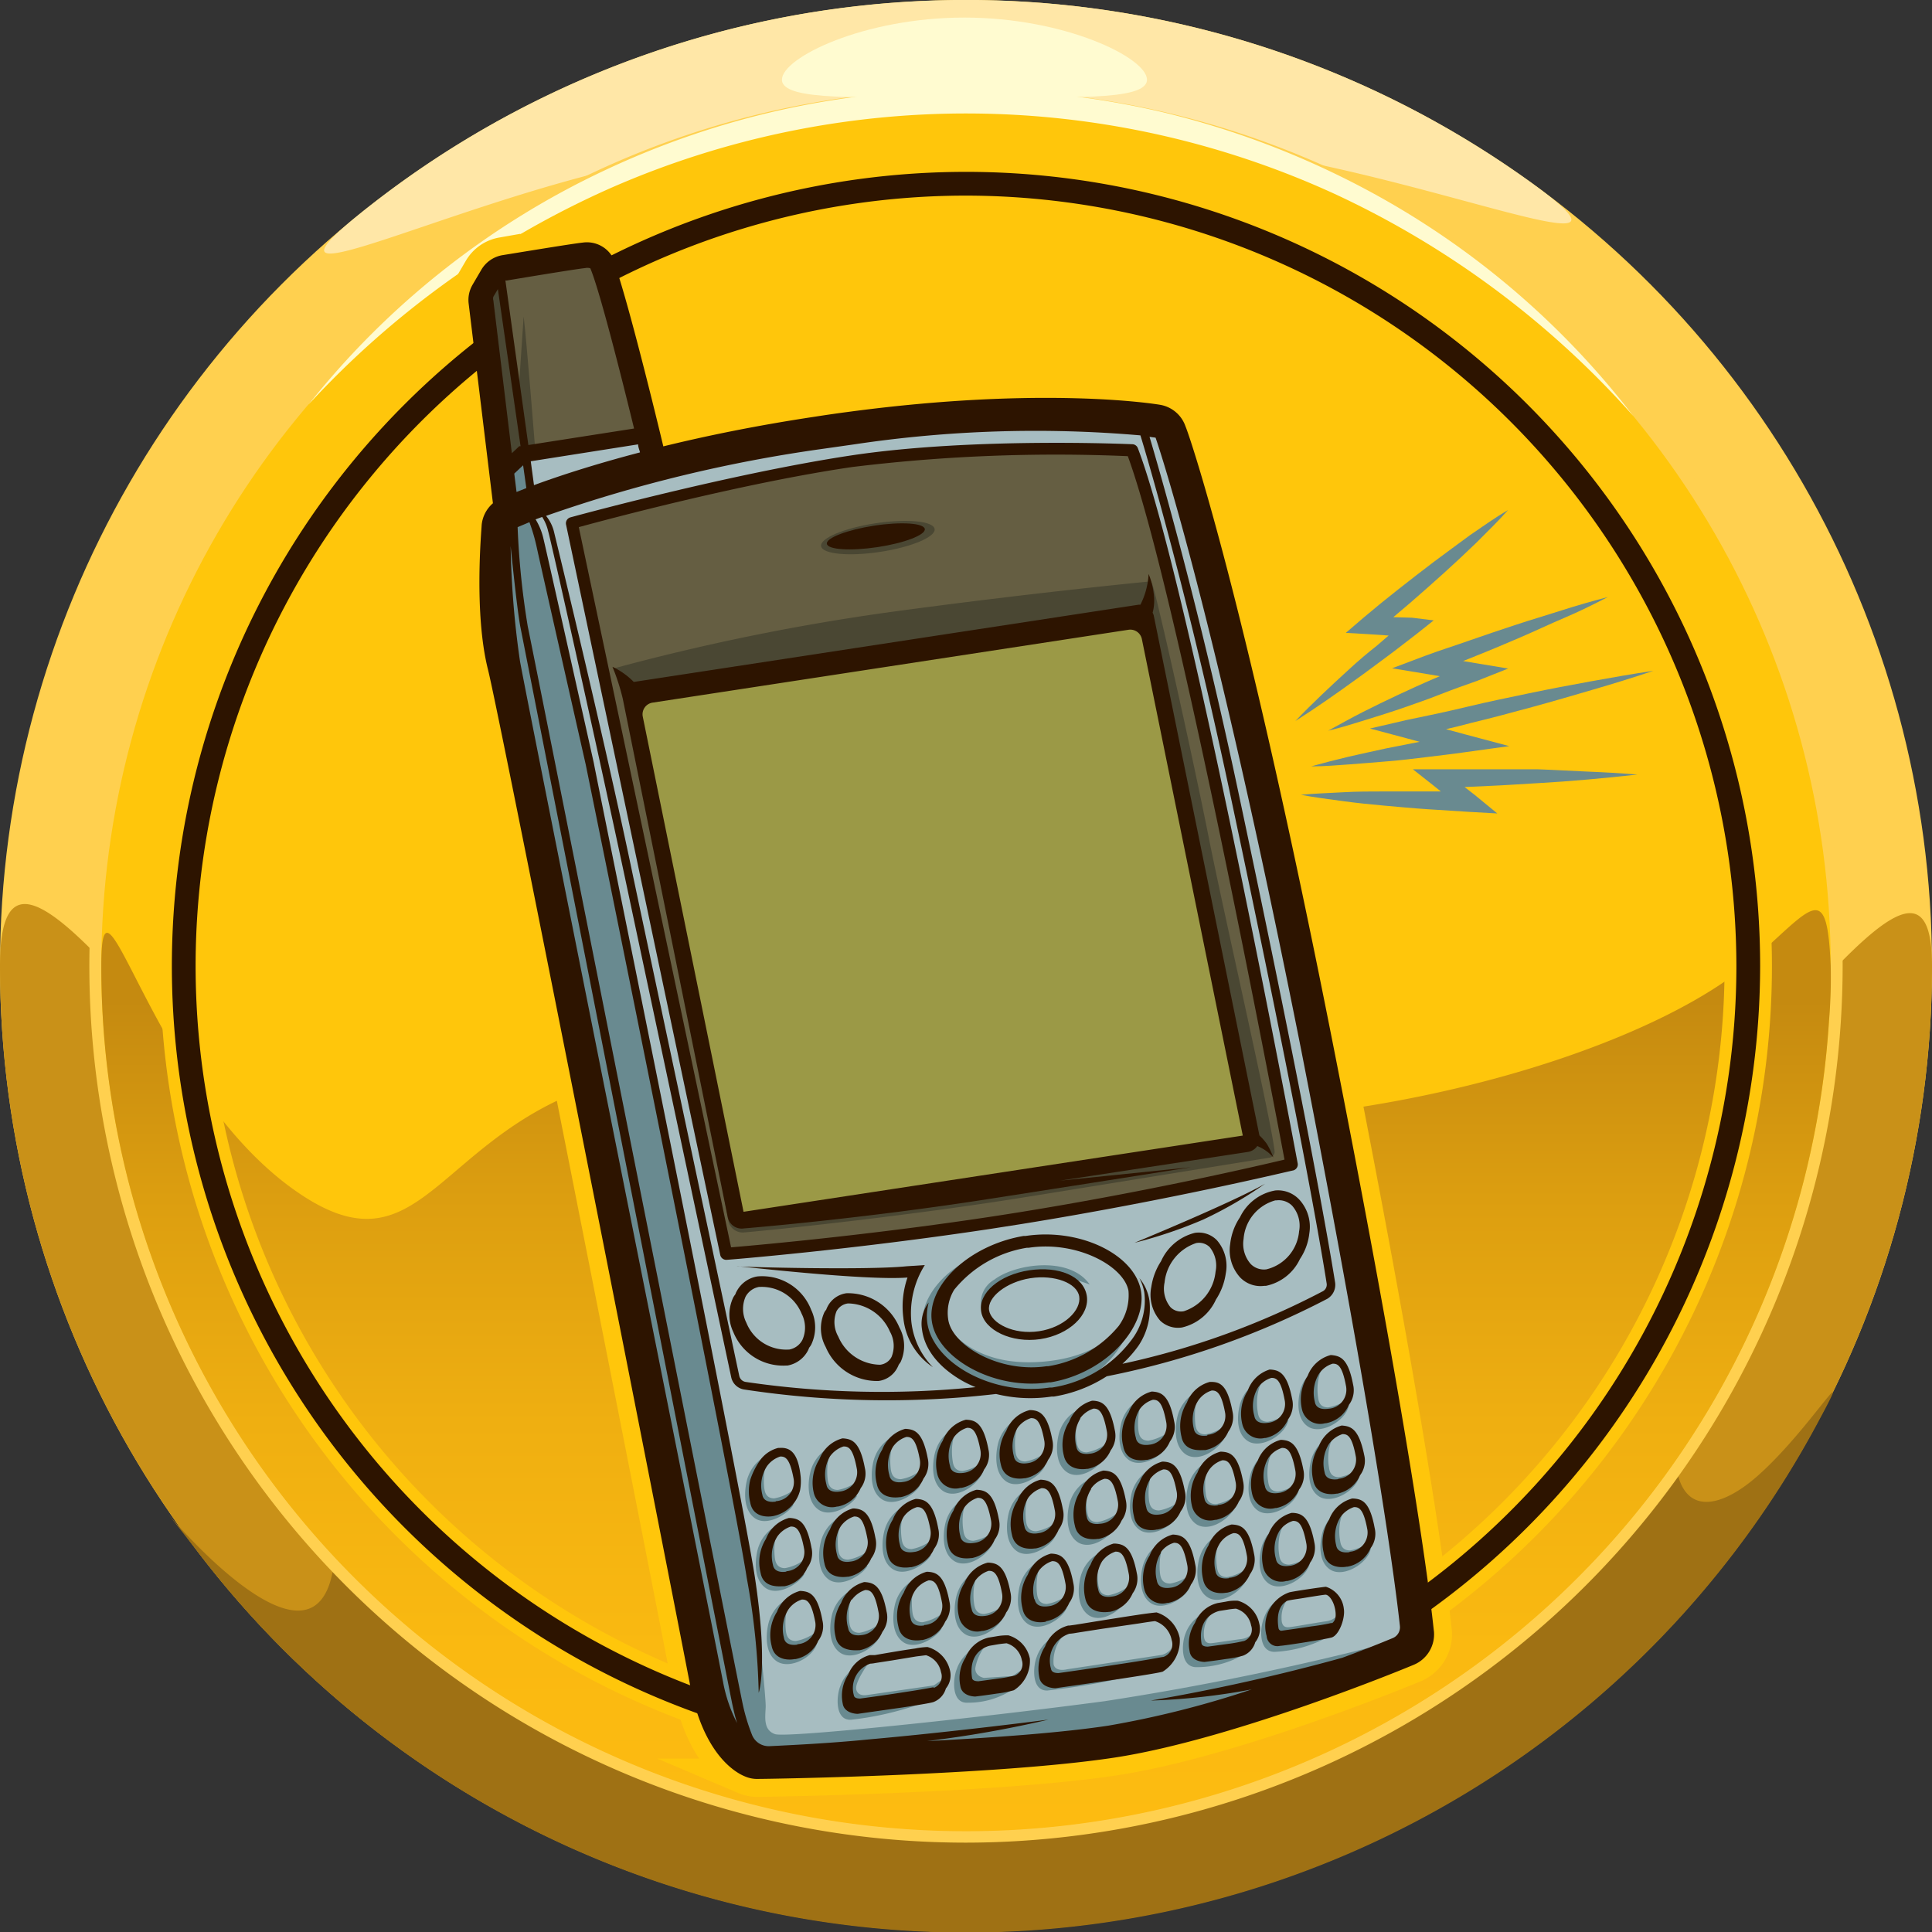
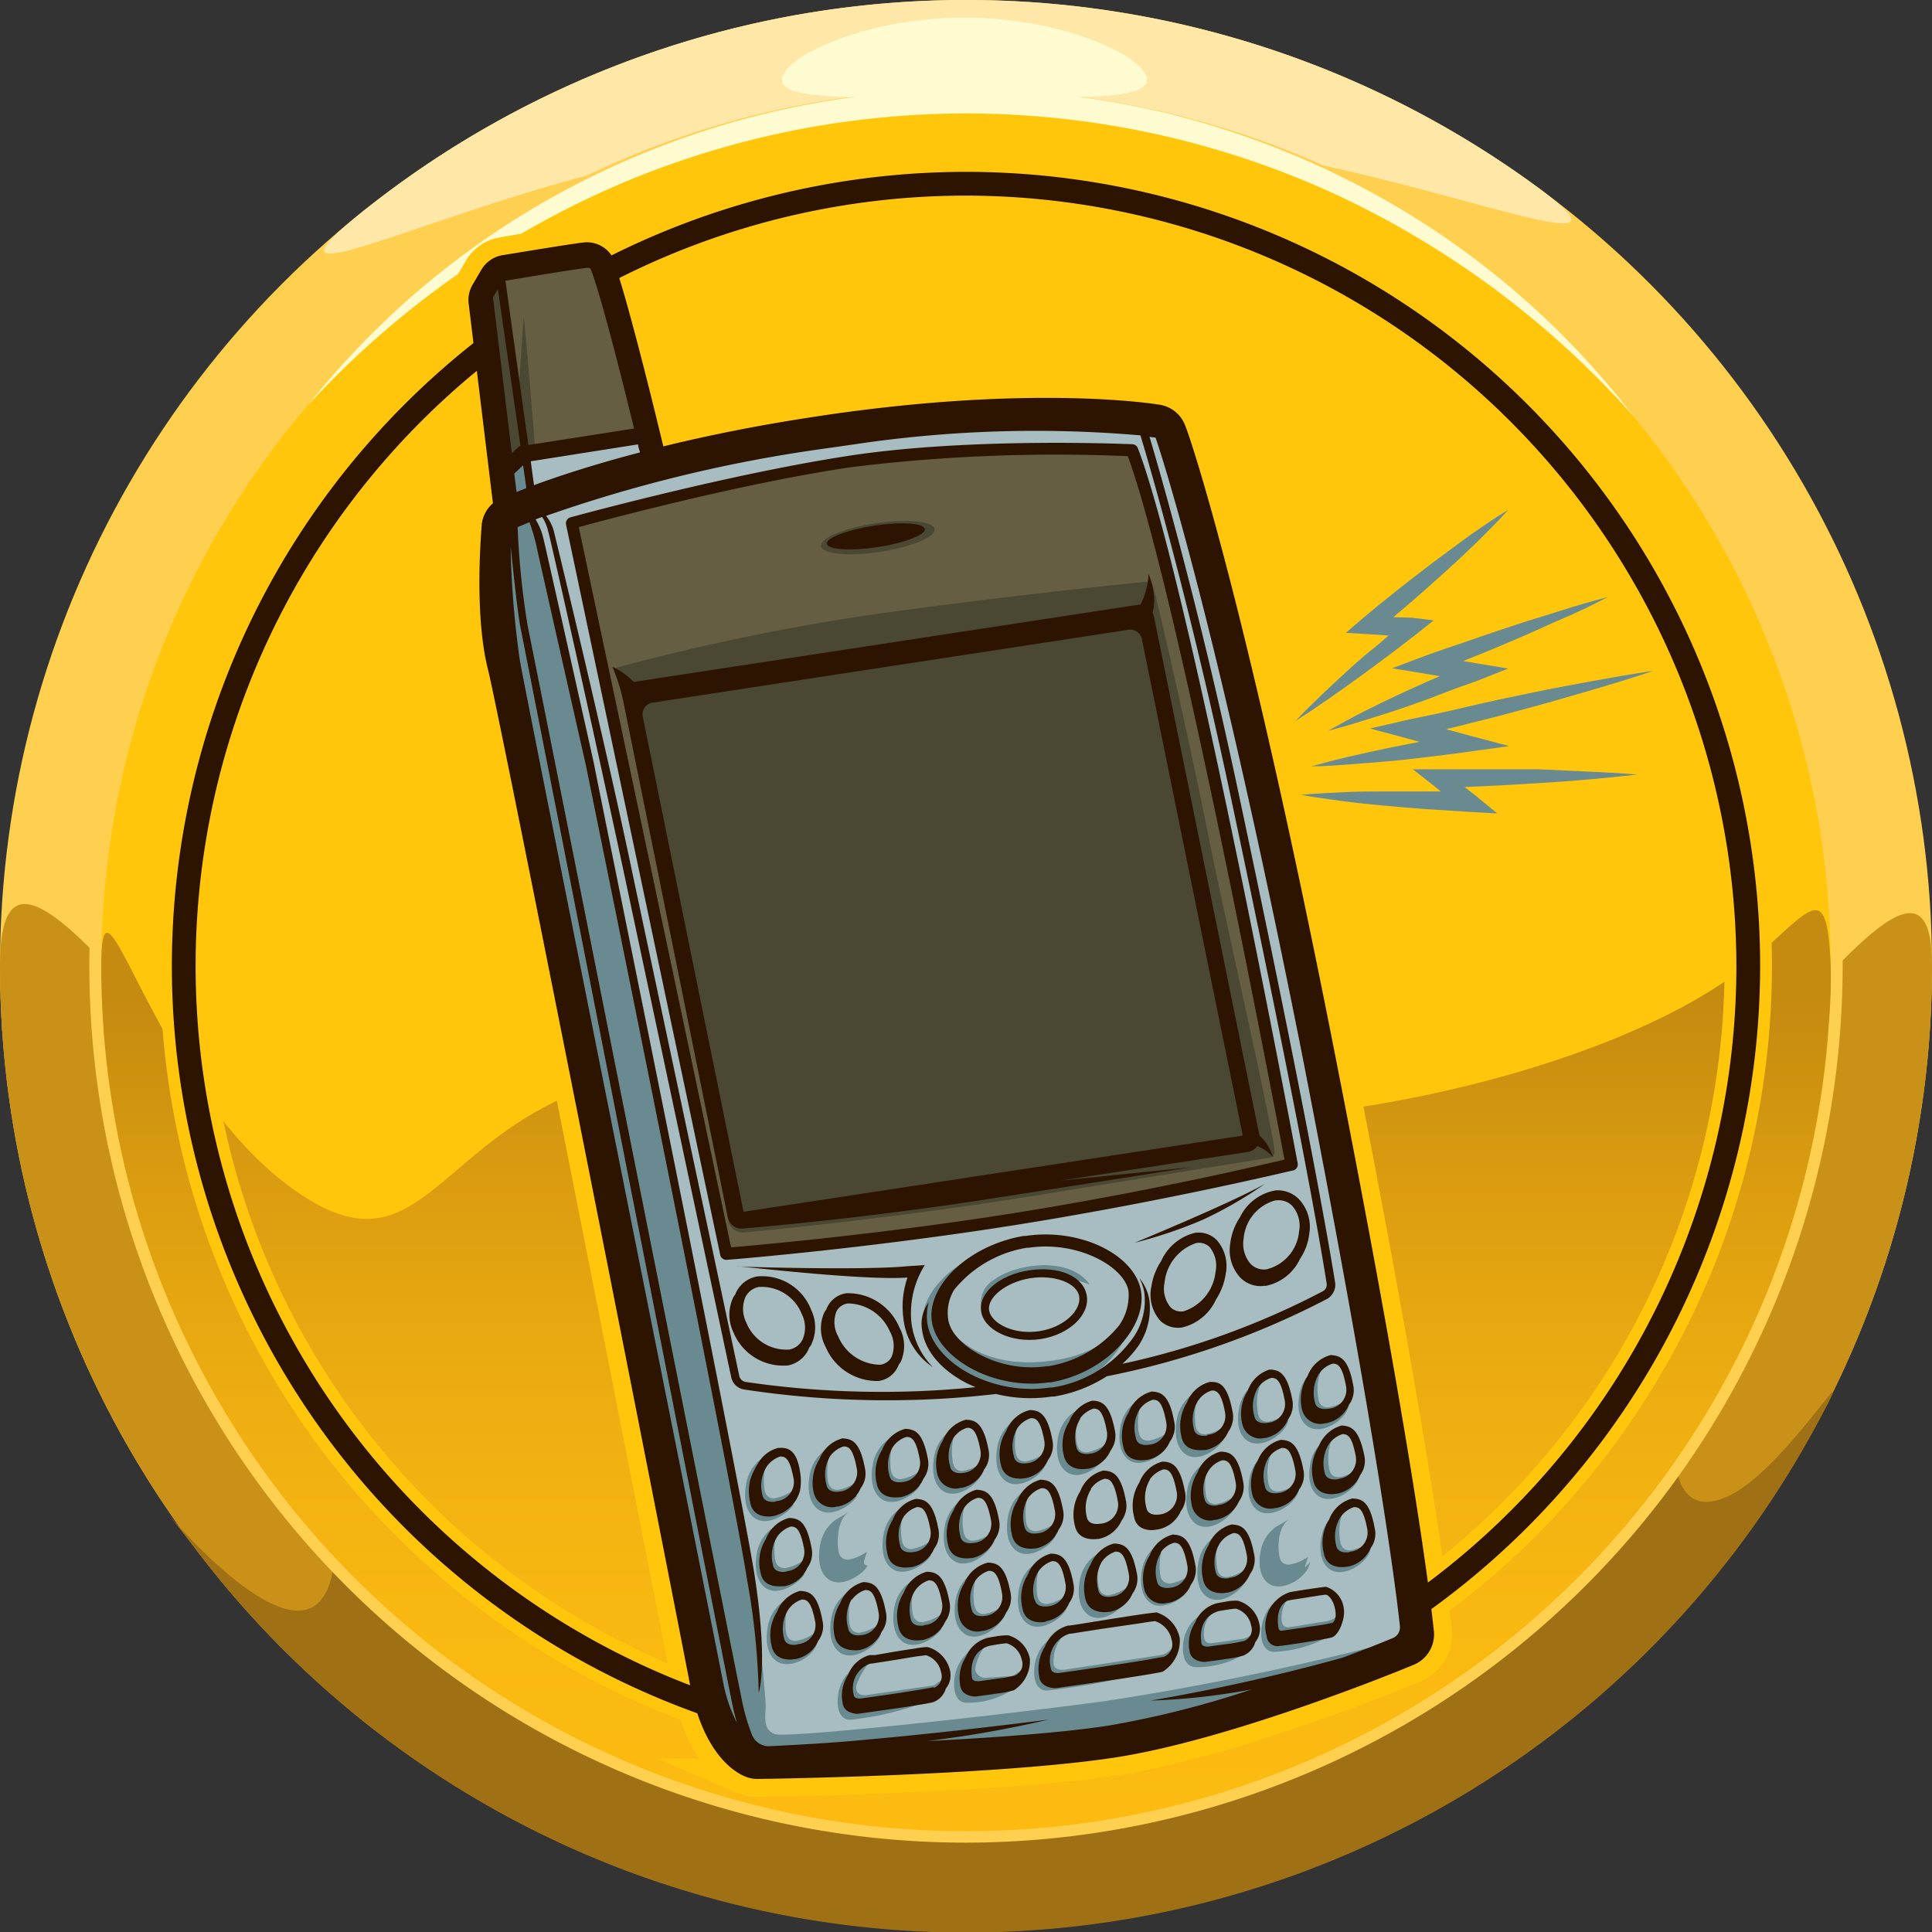
<svg xmlns="http://www.w3.org/2000/svg" id="Layer_1" data-name="Layer 1" viewBox="0 0 144 144">
  <rect x="0" y="0" width="144" height="144" fill="#333333" stroke="none" />
  <defs>
    <style>.cls-1{fill:#ffd04f;}.cls-2{fill:#ffe7a7;}.cls-3{fill:#c99118;}.cls-4{fill:#9f7114;}.cls-5,.cls-8{fill:#ffc60b;}.cls-6{fill:url(#linear-gradient);}.cls-7{fill:#fffbd0;}.cls-8{stroke:#ffc60b;stroke-miterlimit:10;stroke-width:2.67px;}.cls-9{fill:#2d1400;}.cls-10{fill:#655e42;}.cls-11{fill:#a7bdc1;}.cls-12{fill:#4a4733;}.cls-13{fill:#9b9946;}.cls-14{fill:#698a90;}</style>
    <linearGradient id="linear-gradient" x1="72.01" y1="141.45" x2="72.01" y2="74.57" gradientUnits="userSpaceOnUse">
      <stop offset="0" stop-color="#febc11" />
      <stop offset="0.28" stop-color="#fab911" />
      <stop offset="0.53" stop-color="#efaf11" />
      <stop offset="0.78" stop-color="#dc9e10" />
      <stop offset="1" stop-color="#c58a10" />
    </linearGradient>
  </defs>
  <circle class="cls-1" cx="72" cy="72" r="72" />
  <path class="cls-2" d="M66.18,19.67c0-22.86-55.53,9.1-38.92-4.09a72,72,0,0,1,86.35-2.34c18.39,13-41.44-17.11-41.44,7.15C72.17,60.16,66.18,59.43,66.18,19.67Z" />
  <path class="cls-3" d="M0,72c0-22.93,32.22,47,72,47s72-67.71,72-47A72,72,0,0,1,0,72Z" />
  <path class="cls-4" d="M25,114.6C25,91.67,32.22,119,72,119s52.82-32,52.82-11.26c0,5.38,3.12,4.94,6.13,2.31,3.88-3.39,7.6-9.69,4.53-4a72,72,0,0,1-120.6,9.8C5.54,103.69,25,131.09,25,114.6Z" />
  <path class="cls-1" d="M72,137.34A65.34,65.34,0,1,1,137.34,72,65.4,65.4,0,0,1,72,137.34ZM72,8.43A63.57,63.57,0,1,0,135.57,72,63.65,63.65,0,0,0,72,8.43Z" />
  <circle class="cls-5" cx="72" cy="72" r="64.45" />
  <path class="cls-6" d="M7.55,72c0-9,3.65,8.9,14.2,16.56,13.81,10,9.68-16.6,47.35-7,23.51,6,52.36-1.93,61.52-10,4.53-4,5.55-6,5.83.42a38.2,38.2,0,0,1-.13,4.15A64.45,64.45,0,0,1,7.55,72Z" />
  <path class="cls-7" d="M23,30.15A61.71,61.71,0,0,1,45,12.73,63.07,63.07,0,0,1,58.42,8.15a64,64,0,0,1,28.27.22A63.74,63.74,0,0,1,100,13.19,61.83,61.83,0,0,1,121.73,31,68.13,68.13,0,0,0,99.45,14.44,65.93,65.93,0,0,0,45.55,14,68.17,68.17,0,0,0,23,30.15Z" />
  <path class="cls-7" d="M58.28,5.94c0-1.64,6.09-4.63,13.6-4.63s13.61,3,13.61,4.63S79.4,7.23,71.88,7.23,58.28,7.57,58.28,5.94Z" />
  <path class="cls-5" d="M72,15.46A56.54,56.54,0,1,1,15.46,72,56.6,56.6,0,0,1,72,15.46m0-1.77A58.31,58.31,0,1,0,130.31,72,58.31,58.31,0,0,0,72,13.69Z" />
  <path class="cls-5" d="M72,13.69A58.31,58.31,0,1,1,13.69,72,58.31,58.31,0,0,1,72,13.69m0-1.76A60.07,60.07,0,1,0,132.07,72,60.14,60.14,0,0,0,72,11.93Z" />
  <path class="cls-8" d="M99.36,77.86c-6.65-33.69-10.77-45.59-11-46.08a2.43,2.43,0,0,0-1.9-1.61c-.35-.06-8.68-1.41-23.16.52-.84.11-1.68.23-2.51.36h0c-4.39.66-8.17,1.44-11.35,2.22-.88-3.68-3-12.21-3.83-14.12l0-.07a2.21,2.21,0,0,0-2.17-1c-.77.08-4.45.69-6,.94a2.27,2.27,0,0,0-1.56,1.08l-.65,1.11a2.24,2.24,0,0,0-.3,1.41l1.81,14.89a2.45,2.45,0,0,0-.84,1.62c0,.26-.6,6.52.47,10.77.93,3.68,14,70.1,15.09,75.82,1,5.07,3.37,6.41,4.08,6.69a2.28,2.28,0,0,0,1,.18c.71,0,17.64-.25,26.47-1.58s21.83-6.7,22.37-6.93a2.46,2.46,0,0,0,1.5-2.46C106.82,121.25,106,111.52,99.36,77.86Z" />
  <path class="cls-9" d="M72,131.19A59.19,59.19,0,1,1,131.19,72,59.25,59.25,0,0,1,72,131.19ZM72,14.58A57.42,57.42,0,1,0,129.42,72,57.49,57.49,0,0,0,72,14.58Z" />
  <polygon class="cls-10" points="39.14 33.71 48.26 31.96 44.36 19.1 37.06 19.98 35.34 22.5 37.05 35.3 39.14 33.71" />
  <polygon class="cls-11" points="48.1 32.34 39.14 33.71 37.45 34.98 37.92 38.1 36.87 44.3 39.27 59.05 53.66 128 55.33 131.63 84.05 129.71 105.25 123.22 105.11 112.62 92.77 52.6 87.16 31.52 71.18 30.83 49 34.87 48.1 32.34" />
  <path class="cls-10" d="M42.72,38.89l11.59,54.6S67,92.27,76.87,90.55s19.56-3.81,19.56-3.81-2.56-12.83-3.85-19.32-8.22-33.81-8.22-33.81A124.34,124.34,0,0,0,63,34.43,137.26,137.26,0,0,0,42.72,38.89Z" />
  <path class="cls-12" d="M45.78,49.81,47,52.06l7.32,39.07a1.1,1.1,0,0,0,1.12.73c2.91-.25,12.84-1.31,21.22-2.67l18-2.91A.44.44,0,0,0,95,85.8c-.22-2.18-3.74-17.51-4.89-23.29-.93-4.71-3-14.16-4-18.17-.38-1.52-.42-1-.42-1s-9,.86-19.78,2.34A166.57,166.57,0,0,0,45.78,49.81Z" />
-   <polygon class="cls-13" points="47.68 51.82 84.99 46.27 93.11 85.18 55.09 91.18 54.88 90.35 47.17 52.5 47.68 51.82" />
  <path class="cls-12" d="M39.89,33.47s-.65-8.2-.86-9.88l-.39,5.79-1.21-9.21-1.55,1.95L37.45,35Z" />
  <ellipse class="cls-12" cx="65.43" cy="40.06" rx="4.28" ry="1.08" transform="translate(-5.25 10.23) rotate(-8.59)" />
  <path class="cls-14" d="M36.91,38.38l.24,13.16,16.18,74.51s.8,4.15,2.86,5.15,28.94-2.45,28.94-2.45l14.9-4.28,3.36-2a213.79,213.79,0,0,1-21.08,4.33c-9.08,1.21-23.69,2.76-24.55,2.45s-.73-1.2-.69-2-.93-10.1-1.63-13.66S43.13,53.43,43.13,53.43L40.38,41l-.82-2.89.22-1.45-.64-3L37.45,35l0,3Z" />
  <path class="cls-14" d="M73.23,97.81a2,2,0,0,1,.89-2.44c1.54-1.17,5.6-1.79,7.1.37a10.51,10.51,0,0,0-4.68-.66A4.31,4.31,0,0,0,73.23,97.81Z" />
  <path class="cls-14" d="M70.09,98s1.59,4.06,7.77,3.48,6.86-4.87,6.86-4.87a7.68,7.68,0,0,1-7.6,7.25c-7.37.49-7.82-4.1-8.23-5.21s.72-3.28,2.89-4.51C71.78,94.12,69.74,96.19,70.09,98Z" />
  <path class="cls-14" d="M57.76,108.13l-1,.59a2.85,2.85,0,0,0-1,1.33c-.18.44-.59,2.4.55,3.14,1,.62,2.6-.5,2.84-1.07a.26.26,0,0,1-.24-.38c.13-.38.2-.66.2-.66a3.46,3.46,0,0,1-1.4.6c-.62,0-.71-.48-.75-.8C56.86,110,57,108.6,57.76,108.13Z" />
  <path class="cls-14" d="M62.49,107.49l-1,.6a2.85,2.85,0,0,0-1,1.33c-.18.44-.58,2.4.56,3.13,1,.63,2.59-.49,2.83-1.07,0,0-.35,0-.23-.38s.2-.65.2-.65a3.46,3.46,0,0,1-1.4.6c-.63,0-.72-.48-.76-.8C61.58,109.32,61.72,108,62.49,107.49Z" />
  <path class="cls-14" d="M67.19,106.7l-1,.6a2.85,2.85,0,0,0-1,1.33c-.18.44-.58,2.4.56,3.13,1,.63,2.59-.49,2.83-1.07,0,0-.36,0-.23-.38s.2-.66.2-.66a3.32,3.32,0,0,1-1.4.6c-.63,0-.72-.47-.76-.79C66.28,108.52,66.42,107.17,67.19,106.7Z" />
  <path class="cls-14" d="M71.77,106.09l-1,.6a2.78,2.78,0,0,0-1,1.33c-.18.44-.59,2.4.55,3.13,1,.62,2.63-.46,3-1.58,0,0-.49.51-.37.13s.2-.66.2-.66a3.32,3.32,0,0,1-1.4.6c-.62,0-.71-.47-.75-.79C70.86,107.91,71,106.56,71.77,106.09Z" />
  <path class="cls-14" d="M76.48,105.38l-1,.59a2.85,2.85,0,0,0-1,1.33c-.18.44-.59,2.4.55,3.14,1,.62,2.62-.49,2.86-1.21,0,0-.38.13-.26-.24s.2-.66.2-.66a3.32,3.32,0,0,1-1.4.6c-.62,0-.71-.47-.75-.8C75.58,107.2,75.72,105.85,76.48,105.38Z" />
  <path class="cls-14" d="M81,104.69l-1,.6a2.82,2.82,0,0,0-1,1.33c-.18.44-.58,2.4.56,3.13,1,.63,2.63-.46,3-1.58,0,0-.48.51-.36.13s.2-.65.2-.65a3.46,3.46,0,0,1-1.4.6c-.62,0-.71-.48-.76-.8C80.1,106.52,80.25,105.17,81,104.69Z" />
  <path class="cls-14" d="M85.66,103.91l-1,.58a2.78,2.78,0,0,0-1,1.3c-.18.44-.59,2.35.54,3.07,1,.6,2.62-.49,2.86-1.2,0,0-.38.14-.25-.23s.2-.64.2-.64a3.5,3.5,0,0,1-1.4.59c-.63,0-.72-.46-.76-.78C84.75,105.69,84.89,104.37,85.66,103.91Z" />
  <path class="cls-14" d="M89.85,103.36l-1,.59a2.85,2.85,0,0,0-1,1.33c-.18.44-.58,2.4.56,3.14,1,.62,2.63-.46,3-1.58,0,0-.49.5-.36.13s.2-.66.2-.66a3.32,3.32,0,0,1-1.41.6c-.62,0-.71-.47-.75-.8C89,105.18,89.09,103.83,89.85,103.36Z" />
  <path class="cls-14" d="M94.5,102.57l-1,.58a2.77,2.77,0,0,0-1,1.28c-.18.43-.6,2.31.54,3,1,.59,2.85-.53,3-1.66,0,0-.47.61-.35.25s.2-.63.2-.63a3.39,3.39,0,0,1-1.4.58c-.62,0-.71-.45-.75-.76C93.59,104.33,93.74,103,94.5,102.57Z" />
  <path class="cls-14" d="M99,101.5l-1,.58a2.84,2.84,0,0,0-1,1.28c-.18.43-.59,2.31.54,3,1,.59,2.85-.53,3-1.66,0,0-.48.61-.35.25s.2-.63.2-.63a3.39,3.39,0,0,1-1.4.58c-.62,0-.71-.45-.75-.76C98.11,103.26,98.26,102,99,101.5Z" />
  <path class="cls-14" d="M58.55,113.33l-1,.59a2.85,2.85,0,0,0-1,1.33c-.18.44-.58,2.4.56,3.14,1,.62,2.59-.5,2.84-1.07a.26.26,0,0,1-.24-.38c.12-.38.2-.66.2-.66a3.32,3.32,0,0,1-1.4.6c-.62,0-.72-.47-.76-.8C57.64,115.15,57.78,113.8,58.55,113.33Z" />
  <path class="cls-14" d="M63.27,112.69l-1,.6a2.85,2.85,0,0,0-1,1.33c-.18.44-.59,2.4.55,3.14,1,.62,2.6-.5,2.84-1.07,0,0-.36,0-.24-.39s.2-.65.2-.65a3.46,3.46,0,0,1-1.4.6c-.62,0-.71-.48-.75-.8C62.37,114.52,62.51,113.17,63.27,112.69Z" />
  <path class="cls-14" d="M68,111.9l-1,.6a2.85,2.85,0,0,0-1,1.33c-.18.44-.59,2.4.55,3.13,1,.63,2.6-.49,2.84-1.07,0,0-.36,0-.24-.38s.2-.65.2-.65a3.46,3.46,0,0,1-1.4.6c-.62,0-.71-.48-.75-.8C67.07,113.73,67.21,112.38,68,111.9Z" />
  <path class="cls-14" d="M72.56,111.29l-1,.6a2.85,2.85,0,0,0-1,1.33c-.18.44-.58,2.4.56,3.13,1,.63,2.63-.46,3-1.58,0,0-.48.51-.36.13s.2-.66.2-.66a3.32,3.32,0,0,1-1.4.6c-.62,0-.72-.47-.76-.79C71.65,113.11,71.79,111.76,72.56,111.29Z" />
  <path class="cls-14" d="M77.27,110.58l-1,.59a2.85,2.85,0,0,0-1,1.33c-.18.45-.58,2.4.56,3.14,1,.62,2.62-.49,2.85-1.21,0,0-.37.14-.25-.24s.2-.66.2-.66a3.32,3.32,0,0,1-1.4.6c-.62,0-.72-.47-.76-.79C76.36,112.4,76.5,111.05,77.27,110.58Z" />
-   <path class="cls-14" d="M81.79,109.9l-1,.59a2.85,2.85,0,0,0-1,1.33c-.18.44-.58,2.4.56,3.14,1,.62,2.63-.46,3-1.59,0,0-.49.51-.36.13s.2-.65.2-.65a3.46,3.46,0,0,1-1.4.6c-.63,0-.72-.48-.76-.8C80.89,111.72,81,110.37,81.79,109.9Z" />
-   <path class="cls-14" d="M86.44,109.11l-1,.58a2.91,2.91,0,0,0-1,1.31c-.18.43-.59,2.34.55,3.06,1,.6,2.62-.49,2.85-1.2,0,0-.37.14-.25-.23s.2-.64.2-.64a3.5,3.5,0,0,1-1.4.59c-.62,0-.71-.46-.75-.78C85.53,110.89,85.68,109.57,86.44,109.11Z" />
  <path class="cls-14" d="M90.64,108.56l-1,.59a2.85,2.85,0,0,0-1,1.33c-.18.44-.59,2.4.55,3.14,1,.62,2.63-.46,3-1.58,0,0-.49.5-.37.13s.2-.66.2-.66a3.32,3.32,0,0,1-1.4.6c-.62,0-.71-.47-.75-.79C89.73,110.38,89.88,109,90.64,108.56Z" />
  <path class="cls-14" d="M95.29,107.77l-1,.58a2.79,2.79,0,0,0-1,1.28c-.19.43-.6,2.31.53,3,1,.59,2.85-.53,3-1.66,0,0-.48.61-.35.25s.2-.63.2-.63a3.39,3.39,0,0,1-1.4.58c-.62,0-.71-.45-.75-.76C94.37,109.53,94.52,108.23,95.29,107.77Z" />
  <path class="cls-14" d="M99.81,106.7l-1,.58a2.77,2.77,0,0,0-1,1.28c-.18.43-.6,2.31.54,3,1,.59,2.85-.52,3-1.66,0,0-.47.61-.35.25s.2-.63.2-.63a3.39,3.39,0,0,1-1.4.58c-.62,0-.71-.45-.75-.76C98.9,108.46,99.05,107.16,99.81,106.7Z" />
  <path class="cls-14" d="M59.37,118.78l-1,.59a2.85,2.85,0,0,0-1,1.33c-.18.44-.59,2.4.55,3.14,1,.62,2.81-.36,3-1.47,0,0-.52.39-.4,0s.2-.66.2-.66a3.32,3.32,0,0,1-1.4.6c-.62,0-.71-.47-.75-.79C58.47,120.6,58.61,119.25,59.37,118.78Z" />
  <path class="cls-14" d="M64.1,118.15l-1,.59a2.85,2.85,0,0,0-1,1.33c-.18.44-.58,2.4.56,3.14,1,.62,2.77-.51,3-1.45,0,0-.52.37-.4,0s.2-.66.2-.66a3.46,3.46,0,0,1-1.4.6c-.63,0-.72-.48-.76-.8C63.19,120,63.33,118.62,64.1,118.15Z" />
  <path class="cls-14" d="M68.8,117.35l-1,.6a2.85,2.85,0,0,0-1,1.33c-.18.44-.58,2.4.56,3.14,1,.62,2.59-.5,2.83-1.07,0,0-.36,0-.23-.39s.2-.65.2-.65a3.46,3.46,0,0,1-1.4.6c-.63,0-.72-.48-.76-.8C67.89,119.18,68,117.83,68.8,117.35Z" />
  <path class="cls-14" d="M73.38,116.74l-1,.6a2.85,2.85,0,0,0-1,1.33c-.19.44-.59,2.4.55,3.13,1,.63,2.63-.46,3-1.58,0,0-.49.51-.37.13s.2-.65.2-.65a3.46,3.46,0,0,1-1.4.6c-.62,0-.71-.48-.76-.8C72.47,118.57,72.62,117.22,73.38,116.74Z" />
  <path class="cls-14" d="M78.09,116l-1,.6a2.78,2.78,0,0,0-1,1.33c-.18.44-.59,2.4.55,3.13,1,.63,2.62-.49,2.86-1.21,0,0-.38.14-.26-.24s.2-.66.2-.66a3.32,3.32,0,0,1-1.4.6c-.62,0-.71-.47-.75-.79C77.19,117.85,77.33,116.5,78.09,116Z" />
  <path class="cls-14" d="M82.62,115.35l-1,.59a2.82,2.82,0,0,0-1,1.33c-.18.44-.58,2.4.56,3.14,1,.62,2.63-.46,3-1.59,0,0-.48.51-.36.14s.2-.66.2-.66a3.46,3.46,0,0,1-1.4.6c-.62,0-.71-.48-.76-.8C81.71,117.17,81.86,115.82,82.62,115.35Z" />
  <path class="cls-14" d="M87.27,114.56l-1,.59a2.78,2.78,0,0,0-1,1.3c-.19.43-.59,2.34.54,3.06,1,.6,2.62-.49,2.86-1.2,0,0-.38.14-.25-.23s.2-.64.2-.64a3.5,3.5,0,0,1-1.4.59c-.63,0-.72-.46-.76-.77C86.36,116.34,86.5,115,87.27,114.56Z" />
  <path class="cls-14" d="M91.46,114l-1,.6a2.78,2.78,0,0,0-1,1.33c-.18.44-.58,2.4.56,3.13,1,.62,2.63-.46,3-1.58,0,0-.49.51-.36.13s.2-.66.2-.66a3.32,3.32,0,0,1-1.41.6c-.62,0-.71-.47-.75-.79C90.56,115.83,90.7,114.48,91.46,114Z" />
  <path class="cls-14" d="M96.11,113.22l-1,.58a2.77,2.77,0,0,0-1,1.28c-.18.43-.6,2.31.53,3,1,.59,2.86-.52,3-1.66,0,0-.47.61-.35.25s.2-.63.2-.63a3.39,3.39,0,0,1-1.4.58c-.62,0-.71-.45-.75-.75C95.2,115,95.35,113.68,96.11,113.22Z" />
  <path class="cls-14" d="M100.64,112.15l-1,.58a2.84,2.84,0,0,0-1,1.28c-.18.43-.59,2.31.54,3,1,.6,2.85-.52,3-1.66,0,0-.48.61-.35.25s.2-.63.2-.63a3.5,3.5,0,0,1-1.4.59c-.62,0-.71-.46-.75-.76C99.72,113.91,99.87,112.61,100.64,112.15Z" />
  <path class="cls-14" d="M64.76,123.92s-1.06,1.45-.94,2,.78.42.78.42l5-.72.8-.55a9,9,0,0,1-.79,1.54,23.07,23.07,0,0,1-6.18,1.57c-1.24.06-1.08-1.84-.8-2.5A2.66,2.66,0,0,1,64.76,123.92Z" />
  <path class="cls-14" d="M79.46,121.7a2.89,2.89,0,0,0-.93,2.36c.15.59,1,.36,1,.36s6.61-1,7.1-1.08a1.42,1.42,0,0,0,.75-.56,9.65,9.65,0,0,1-.78,1.54A51.47,51.47,0,0,1,78.08,126c-1.24.06-1.08-1.84-.81-2.5A2.69,2.69,0,0,1,79.46,121.7Z" />
  <path class="cls-14" d="M73.5,122.6a3.71,3.71,0,0,0-.81,1.75c0,.61.65.71.65.71l2.14-.14.8-.55a9.25,9.25,0,0,1-.78,1.54,6,6,0,0,1-3.38,1c-1.25.06-1.09-1.84-.81-2.5A2.69,2.69,0,0,1,73.5,122.6Z" />
  <path class="cls-14" d="M90.55,120a2.27,2.27,0,0,0-.82,1.82c0,.61.28.68.59.65s1.81-.26,2.16-.3a1.44,1.44,0,0,0,.85-.39,5.71,5.71,0,0,1-.53,1.48,6.94,6.94,0,0,1-3.63,1c-1.25,0-1.08-1.85-.81-2.5A2.7,2.7,0,0,1,90.55,120Z" />
  <path class="cls-14" d="M96.34,118.82a2.24,2.24,0,0,0-.82,1.81c0,.61.28.68.59.65s2.33-.39,2.68-.43a1.44,1.44,0,0,0,.85-.39,5.71,5.71,0,0,1-.53,1.48A9.29,9.29,0,0,1,95,123.12c-1.24,0-1.08-1.85-.8-2.5A2.66,2.66,0,0,1,96.34,118.82Z" />
  <path class="cls-9" d="M54.16,93.9c.1,0,9.32-.74,19.69-2.31l2.24-.35c11.25-1.81,20.2-4,20.29-4a.46.46,0,0,0,.34-.54c-.08-.43-8.12-43.4-11.91-53.29a.45.45,0,0,0-.4-.3c-.12,0-11.87-.54-21,.84s-20.78,4.58-20.89,4.61a.46.46,0,0,0-.33.54L53.68,93.53A.46.46,0,0,0,54.16,93.9Zm9.35-59.09A124.93,124.93,0,0,1,84.06,34c3.59,9.76,10.83,47.94,11.68,52.43-1.9.45-10,2.35-19.8,3.93s-19.41,2.44-21.45,2.61L43.14,39.29C45.3,38.7,55.39,36,63.51,34.81Z" />
  <path class="cls-9" d="M55.44,91.56s8.59-.69,18.1-2.17S88.76,87,88.76,87L79,88l14-2.14a1.05,1.05,0,0,0,.71-.44,0,0,0,0,0,0,0,3.13,3.13,0,0,1,1.2.85,5.9,5.9,0,0,0-.48-1,4.18,4.18,0,0,0-.56-.64L86,45.91a.85.85,0,0,0-.09-.24,3.52,3.52,0,0,0,.1-1.25,5.5,5.5,0,0,0-.4-1.64A5.7,5.7,0,0,1,85,45.07h-.13L47.29,50.82h-.06a5.52,5.52,0,0,0-1.58-1.12,15.86,15.86,0,0,1,.77,2.39l7.82,38.63A1.06,1.06,0,0,0,55.44,91.56Zm-6.8-39.19,35.47-5.43a.88.88,0,0,1,1,.7l7.52,37L55.42,90.32l-7.51-36.9A.88.88,0,0,1,48.64,52.37Z" />
  <path class="cls-9" d="M67.57,94.38c-3,.31-12.57.05-12.65,0s9.47,1.09,12.72.84a6.56,6.56,0,0,0-.31,3,5,5,0,0,0,2.2,3.68,5.76,5.76,0,0,1-1.6-3.35,6.75,6.75,0,0,1,1-4.26Z" />
  <path class="cls-9" d="M63.09,96.39a1.86,1.86,0,0,0-1.41,1,1.6,1.6,0,0,0-.1.23,1,1,0,0,0-.14.2,2.89,2.89,0,0,0,.1,2.57,4.15,4.15,0,0,0,3.94,2.54,1.85,1.85,0,0,0,1.41-1,2.14,2.14,0,0,0,.1-.22,2.43,2.43,0,0,0,.14-.2,2.88,2.88,0,0,0-.1-2.58A4.15,4.15,0,0,0,63.09,96.39Zm3.36,4.75a1.1,1.1,0,0,1-.85.58,3.44,3.44,0,0,1-3.12-2.1,2.18,2.18,0,0,1-.13-1.89,1.12,1.12,0,0,1,.86-.58,3.46,3.46,0,0,1,3.12,2.1A2.17,2.17,0,0,1,66.45,101.14Z" />
  <path class="cls-9" d="M56.43,95.14a2.14,2.14,0,0,0-1.53,1.12,1,1,0,0,0-.09.21,1.7,1.7,0,0,0-.15.22,3,3,0,0,0,0,2.6,4,4,0,0,0,3.92,2.49l.11,0a2.14,2.14,0,0,0,1.53-1.12,1.89,1.89,0,0,0,.09-.21,1.7,1.7,0,0,0,.15-.22,3,3,0,0,0,0-2.6A3.91,3.91,0,0,0,56.43,95.14Zm3.38,4.72a1.38,1.38,0,0,1-1,.73h-.08a3.2,3.2,0,0,1-3.1-2,2.28,2.28,0,0,1-.06-1.94,1.42,1.42,0,0,1,1-.73h.08a3.2,3.2,0,0,1,3.1,2A2.24,2.24,0,0,1,59.81,99.86Z" />
  <path class="cls-9" d="M89.06,91.89A3.74,3.74,0,0,0,86.54,94a4.81,4.81,0,0,0-.73,1.93,2.93,2.93,0,0,0,.66,2.5,1.91,1.91,0,0,0,1.64.51,3.69,3.69,0,0,0,2.52-2.08,4.75,4.75,0,0,0,.73-1.93,2.92,2.92,0,0,0-.66-2.49A1.89,1.89,0,0,0,89.06,91.89Zm1.54,2.9a3.46,3.46,0,0,1-2.36,2.94,1.1,1.1,0,0,1-1-.3,2.19,2.19,0,0,1-.44-1.84,3.47,3.47,0,0,1,2.36-2.94,1.13,1.13,0,0,1,1,.3A2.19,2.19,0,0,1,90.6,94.79Z" />
  <path class="cls-9" d="M95.05,88.73a3.61,3.61,0,0,0-2.63,2,4.43,4.43,0,0,0-.73,2,3,3,0,0,0,.75,2.49,2.11,2.11,0,0,0,1.79.62h.12a3.6,3.6,0,0,0,2.54-2,4.28,4.28,0,0,0,.7-1.92,3,3,0,0,0-.74-2.5A2.18,2.18,0,0,0,95.05,88.73Zm1.78,3a3.2,3.2,0,0,1-2.44,2.88,1.38,1.38,0,0,1-1.17-.4,2.28,2.28,0,0,1-.53-1.87,3.23,3.23,0,0,1,2.36-2.87h.08a1.4,1.4,0,0,1,1.18.4A2.25,2.25,0,0,1,96.83,91.76Z" />
  <path class="cls-9" d="M58.09,107.92H58a2.39,2.39,0,0,0-1.25.79,5.34,5.34,0,0,0-.83,1.59,3.54,3.54,0,0,0,0,1.7c.21,1.17,1.42,1.06,1.71,1a2.61,2.61,0,0,0,2-1.91,3.79,3.79,0,0,0,.05-1C59.49,108.16,58.82,107.87,58.09,107.92Zm-.27,4h0c-.41.06-.92,0-1-.52a2.66,2.66,0,0,1,.34-2.11,1.94,1.94,0,0,1,1-.73c.37,0,.71.11,1,1.7A1.43,1.43,0,0,1,57.82,111.89Z" />
  <path class="cls-9" d="M67.06,111.59h.07a2.34,2.34,0,0,0,1.7-1.38,1.84,1.84,0,0,0,.32-1.51c-.38-2-1-2.15-1.61-2.2h-.08a2.56,2.56,0,0,0-1.71,1.56,3.26,3.26,0,0,0-.4,2.53C65.57,111.74,66.77,111.63,67.06,111.59Zm-.5-3.76a1.91,1.91,0,0,1,1-.73c.36,0,.71.11,1,1.7a1.43,1.43,0,0,1-1.27,1.66h0c-.41.07-.92,0-1-.51A2.68,2.68,0,0,1,66.56,107.83Z" />
  <path class="cls-9" d="M62.38,112.29h.06a2.32,2.32,0,0,0,1.71-1.37,1.8,1.8,0,0,0,.31-1.51c-.37-2-1-2.15-1.6-2.2,0,0,0,0-.08,0a2.53,2.53,0,0,0-1.71,1.56,3.28,3.28,0,0,0-.41,2.52A1.39,1.39,0,0,0,62.38,112.29Zm-.51-3.75a2,2,0,0,1,1-.73c.37,0,.71.11,1,1.7a1.44,1.44,0,0,1-1.27,1.66h0c-.41.06-.92,0-1-.52A2.7,2.7,0,0,1,61.87,108.54Z" />
  <path class="cls-9" d="M81,109.48l.07,0a2.34,2.34,0,0,0,1.71-1.37,1.84,1.84,0,0,0,.31-1.51c-.38-2-1-2.15-1.6-2.2h-.09a2.58,2.58,0,0,0-1.71,1.56,3.24,3.24,0,0,0-.4,2.52C79.54,109.63,80.74,109.52,81,109.48Zm-.5-3.76a2,2,0,0,1,1-.73c.36,0,.71.11,1,1.7a1.42,1.42,0,0,1-1.27,1.66h0c-.41.06-.92,0-1-.51A2.68,2.68,0,0,1,80.53,105.72Z" />
  <path class="cls-9" d="M76.35,110.18h.06a2.32,2.32,0,0,0,1.71-1.37,1.8,1.8,0,0,0,.31-1.51c-.37-2-1-2.16-1.6-2.2,0,0,0,0-.08,0A2.53,2.53,0,0,0,75,106.65a3.24,3.24,0,0,0-.4,2.52C74.85,110.34,76.06,110.23,76.35,110.18Zm-.51-3.75a1.93,1.93,0,0,1,1-.73c.37,0,.71.11,1,1.7a1.44,1.44,0,0,1-1.27,1.66h0c-.41.06-.92,0-1-.52A2.7,2.7,0,0,1,75.84,106.43Z" />
  <path class="cls-9" d="M71.58,110.9h.07a2.31,2.31,0,0,0,1.7-1.37,1.8,1.8,0,0,0,.32-1.51c-.38-2-1-2.16-1.61-2.2,0,0,0,0-.08,0a2.53,2.53,0,0,0-1.71,1.56,3.24,3.24,0,0,0-.4,2.52A1.38,1.38,0,0,0,71.58,110.9Zm-.5-3.75a1.91,1.91,0,0,1,1-.73c.36,0,.71.11,1,1.7a1.44,1.44,0,0,1-1.27,1.66h0c-.41.06-.92,0-1-.52A2.66,2.66,0,0,1,71.08,107.15Z" />
  <path class="cls-9" d="M94.26,107.18h.07A2.34,2.34,0,0,0,96,105.8a1.85,1.85,0,0,0,.31-1.52c-.38-2-1-2.15-1.6-2.2h-.09A2.52,2.52,0,0,0,93,103.65a3.24,3.24,0,0,0-.4,2.52A1.38,1.38,0,0,0,94.26,107.18Zm-.5-3.75a1.89,1.89,0,0,1,1-.73c.36,0,.71.11,1,1.7a1.41,1.41,0,0,1-1.27,1.65h0c-.41.06-.92,0-1-.52A2.66,2.66,0,0,1,93.76,103.43Z" />
  <path class="cls-9" d="M99.25,101s0,0-.08,0a2.53,2.53,0,0,0-1.71,1.56,3.28,3.28,0,0,0-.41,2.52,1.39,1.39,0,0,0,1.72,1h.06a2.32,2.32,0,0,0,1.71-1.37,1.82,1.82,0,0,0,.31-1.52C100.48,101.22,99.88,101.07,99.25,101ZM99,105h0c-.41.06-.92,0-1-.52a2.7,2.7,0,0,1,.33-2.11,1.89,1.89,0,0,1,1-.73c.37,0,.71.11,1,1.7A1.42,1.42,0,0,1,99,105Z" />
  <path class="cls-9" d="M90.26,103h-.09a2.53,2.53,0,0,0-1.71,1.55,3.31,3.31,0,0,0-.4,2.53c.22,1.16,1.42,1,1.71,1h.07a2.35,2.35,0,0,0,1.71-1.37,1.85,1.85,0,0,0,.31-1.52C91.48,103.17,90.89,103,90.26,103Zm-.28,4h0c-.41.06-.92,0-1-.52a2.66,2.66,0,0,1,.34-2.11,1.89,1.89,0,0,1,1-.73c.36,0,.71.11,1,1.7A1.41,1.41,0,0,1,90,106.94Z" />
  <path class="cls-9" d="M85.43,108.81h.07a2.31,2.31,0,0,0,1.7-1.37,1.82,1.82,0,0,0,.31-1.52c-.37-2-1-2.15-1.6-2.2h-.08a2.51,2.51,0,0,0-1.71,1.56,3.23,3.23,0,0,0-.4,2.52C83.93,109,85.14,108.86,85.43,108.81Zm-.5-3.75a1.88,1.88,0,0,1,1-.73c.37,0,.71.11,1,1.7a1.42,1.42,0,0,1-1.27,1.65h0c-.41.06-.92,0-1-.52A2.66,2.66,0,0,1,84.93,105.06Z" />
  <path class="cls-9" d="M67.85,116.81h.07a2.34,2.34,0,0,0,1.7-1.37,1.82,1.82,0,0,0,.31-1.52c-.37-2-1-2.15-1.6-2.2h-.08a2.51,2.51,0,0,0-1.71,1.55,3.26,3.26,0,0,0-.4,2.53C66.36,117,67.56,116.85,67.85,116.81Zm-.5-3.75a1.88,1.88,0,0,1,1-.73c.37,0,.71.11,1,1.69a1.42,1.42,0,0,1-1.27,1.66h0c-.41.06-.92,0-1-.52A2.66,2.66,0,0,1,67.35,113.06Z" />
-   <path class="cls-9" d="M63.17,117.52h.06a2.35,2.35,0,0,0,1.71-1.37,1.83,1.83,0,0,0,.31-1.52c-.37-2-1-2.15-1.6-2.2h-.08A2.56,2.56,0,0,0,61.86,114a3.3,3.3,0,0,0-.41,2.53C61.67,117.67,62.87,117.56,63.17,117.52Zm-.51-3.75a1.93,1.93,0,0,1,1-.74c.37,0,.71.11,1,1.7a1.43,1.43,0,0,1-1.27,1.66h0c-.41.07-.92,0-1-.51A2.66,2.66,0,0,1,62.66,113.77Z" />
  <path class="cls-9" d="M58.88,113.14H58.8a2.56,2.56,0,0,0-1.71,1.56,3.26,3.26,0,0,0-.4,2.53c.21,1.16,1.42,1,1.71,1h.07a2.34,2.34,0,0,0,1.7-1.37,1.82,1.82,0,0,0,.31-1.52C60.11,113.34,59.51,113.19,58.88,113.14Zm-.27,4h0c-.41.07-.92,0-1-.51a2.7,2.7,0,0,1,.33-2.11,2,2,0,0,1,1-.74c.37,0,.71.11,1,1.7A1.43,1.43,0,0,1,58.61,117.11Z" />
  <path class="cls-9" d="M81.82,114.7h.07a2.37,2.37,0,0,0,1.71-1.37,1.86,1.86,0,0,0,.31-1.52c-.38-2-1-2.15-1.61-2.2h-.08a2.51,2.51,0,0,0-1.71,1.55,3.26,3.26,0,0,0-.4,2.53C80.33,114.85,81.53,114.74,81.82,114.7Zm-.5-3.75a1.89,1.89,0,0,1,1-.73c.36,0,.71.11,1,1.69A1.42,1.42,0,0,1,82,113.57h0c-.41.06-.92,0-1-.52A2.66,2.66,0,0,1,81.32,111Z" />
  <path class="cls-9" d="M77.14,115.41l.06,0A2.32,2.32,0,0,0,78.91,114a1.8,1.8,0,0,0,.31-1.51c-.37-2-1-2.15-1.6-2.2h-.08a2.56,2.56,0,0,0-1.71,1.56,3.28,3.28,0,0,0-.41,2.52C75.64,115.56,76.85,115.45,77.14,115.41Zm-.51-3.76a2,2,0,0,1,1-.73c.37,0,.71.11,1,1.7a1.43,1.43,0,0,1-1.27,1.66h0c-.41.07-.92,0-1-.51A2.73,2.73,0,0,1,76.63,111.65Z" />
  <path class="cls-9" d="M72.37,116.13h.07a2.34,2.34,0,0,0,1.7-1.38,1.8,1.8,0,0,0,.31-1.51c-.37-2-1-2.15-1.6-2.2h-.08a2.56,2.56,0,0,0-1.71,1.56,3.26,3.26,0,0,0-.4,2.53C70.88,116.28,72.08,116.17,72.37,116.13Zm-.5-3.76a1.91,1.91,0,0,1,1-.73c.36,0,.7.11,1,1.7A1.43,1.43,0,0,1,72.58,115h0c-.41.07-.92,0-1-.51A2.68,2.68,0,0,1,71.87,112.37Z" />
  <path class="cls-9" d="M95.05,112.4h.07a2.31,2.31,0,0,0,1.7-1.37,1.8,1.8,0,0,0,.32-1.51c-.38-2-1-2.15-1.61-2.2h-.08a2.53,2.53,0,0,0-1.71,1.56,3.24,3.24,0,0,0-.4,2.52A1.38,1.38,0,0,0,95.05,112.4Zm-.5-3.75a1.91,1.91,0,0,1,1-.73c.36,0,.71.11,1,1.7a1.43,1.43,0,0,1-1.27,1.66h0c-.41.06-.92,0-1-.52A2.66,2.66,0,0,1,94.55,108.65Z" />
  <path class="cls-9" d="M100,106.25H100a2.56,2.56,0,0,0-1.71,1.56,3.28,3.28,0,0,0-.41,2.52c.22,1.17,1.43,1.06,1.72,1l.06,0a2.32,2.32,0,0,0,1.71-1.37,1.8,1.8,0,0,0,.31-1.51C101.27,106.45,100.67,106.3,100,106.25Zm-.27,4h0c-.41.06-.92,0-1-.51a2.72,2.72,0,0,1,.33-2.12,2,2,0,0,1,1-.73c.37,0,.71.11,1,1.7A1.43,1.43,0,0,1,99.77,110.22Z" />
  <path class="cls-9" d="M91.05,108.2s0,0-.09,0a2.53,2.53,0,0,0-1.71,1.56,3.24,3.24,0,0,0-.4,2.52,1.38,1.38,0,0,0,1.71,1h.07a2.34,2.34,0,0,0,1.71-1.37,1.84,1.84,0,0,0,.31-1.51C92.27,108.39,91.67,108.24,91.05,108.2Zm-.28,4h0c-.41.06-.92,0-1-.52a2.66,2.66,0,0,1,.34-2.11,1.89,1.89,0,0,1,1-.73c.36,0,.71.11,1,1.7A1.43,1.43,0,0,1,90.77,112.17Z" />
  <path class="cls-9" d="M86.22,114h.06A2.32,2.32,0,0,0,88,112.65a1.8,1.8,0,0,0,.31-1.51c-.37-2-1-2.16-1.6-2.2h-.08a2.53,2.53,0,0,0-1.71,1.56,3.24,3.24,0,0,0-.4,2.52C84.72,114.19,85.93,114.08,86.22,114Zm-.51-3.75a2,2,0,0,1,1-.73c.37,0,.71.11,1,1.7a1.44,1.44,0,0,1-1.27,1.66h0c-.41.06-.92,0-1-.52A2.7,2.7,0,0,1,85.71,110.28Z" />
-   <path class="cls-9" d="M64,123l.06,0a2.32,2.32,0,0,0,1.71-1.37,1.8,1.8,0,0,0,.31-1.51c-.37-2-1-2.15-1.6-2.2h-.08a2.56,2.56,0,0,0-1.71,1.56,3.28,3.28,0,0,0-.41,2.52C62.49,123.11,63.7,123,64,123Zm-.51-3.76a2,2,0,0,1,1-.73c.37,0,.71.11,1,1.7a1.43,1.43,0,0,1-1.27,1.66h0c-.41.06-.92,0-1-.51A2.72,2.72,0,0,1,63.48,119.2Z" />
+   <path class="cls-9" d="M64,123a2.32,2.32,0,0,0,1.71-1.37,1.8,1.8,0,0,0,.31-1.51c-.37-2-1-2.15-1.6-2.2h-.08a2.56,2.56,0,0,0-1.71,1.56,3.28,3.28,0,0,0-.41,2.52C62.49,123.11,63.7,123,64,123Zm-.51-3.76a2,2,0,0,1,1-.73c.37,0,.71.11,1,1.7a1.43,1.43,0,0,1-1.27,1.66h0c-.41.06-.92,0-1-.51A2.72,2.72,0,0,1,63.48,119.2Z" />
  <path class="cls-9" d="M82.65,120.14h.06a2.35,2.35,0,0,0,1.71-1.38,1.84,1.84,0,0,0,.31-1.51c-.38-2-1-2.15-1.6-2.2H83a2.6,2.6,0,0,0-1.71,1.56,3.35,3.35,0,0,0-.4,2.53C81.15,120.29,82.35,120.18,82.65,120.14Zm-.51-3.76a2,2,0,0,1,1-.73c.36,0,.71.11,1,1.7A1.42,1.42,0,0,1,82.86,119h0c-.41.07-.92,0-1-.51A2.73,2.73,0,0,1,82.14,116.38Z" />
  <path class="cls-9" d="M78,120.83a2.31,2.31,0,0,0,1.7-1.37A1.8,1.8,0,0,0,80,118c-.37-2-1-2.16-1.6-2.2,0,0,0,0-.08,0a2.53,2.53,0,0,0-1.71,1.56,3.24,3.24,0,0,0-.4,2.52c.21,1.17,1.42,1.06,1.71,1Zm-.91-1.63a2.7,2.7,0,0,1,.33-2.11,2,2,0,0,1,1-.73c.37,0,.71.11,1,1.7a1.44,1.44,0,0,1-1.27,1.66h0C77.73,119.78,77.22,119.74,77.12,119.2Z" />
  <path class="cls-9" d="M73.19,121.56h.07A2.34,2.34,0,0,0,75,120.18a1.84,1.84,0,0,0,.31-1.51c-.38-2-1-2.15-1.6-2.2,0,0-.05,0-.09,0A2.55,2.55,0,0,0,71.88,118a3.24,3.24,0,0,0-.4,2.52A1.38,1.38,0,0,0,73.19,121.56Zm-.5-3.75a2,2,0,0,1,1-.73c.36,0,.71.11,1,1.7a1.43,1.43,0,0,1-1.27,1.66h0c-.41.06-.92,0-1-.52A2.66,2.66,0,0,1,72.69,117.81Z" />
-   <path class="cls-9" d="M95.87,117.84h.07a2.32,2.32,0,0,0,1.71-1.37,1.85,1.85,0,0,0,.31-1.52c-.38-2-1-2.15-1.6-2.19,0,0,0,0-.09,0a2.55,2.55,0,0,0-1.71,1.56,3.32,3.32,0,0,0-.4,2.52A1.38,1.38,0,0,0,95.87,117.84Zm-.5-3.75a1.89,1.89,0,0,1,1-.73c.36,0,.71.11,1,1.7a1.41,1.41,0,0,1-1.27,1.65h0c-.41.06-.92,0-1-.52A2.66,2.66,0,0,1,95.37,114.09Z" />
  <path class="cls-9" d="M87,119.47h.07a2.31,2.31,0,0,0,1.7-1.37,1.82,1.82,0,0,0,.31-1.52c-.37-2-1-2.15-1.6-2.2h-.08a2.51,2.51,0,0,0-1.71,1.56,3.24,3.24,0,0,0-.4,2.52A1.38,1.38,0,0,0,87,119.47Zm-.5-3.75a1.86,1.86,0,0,1,1-.73c.36,0,.7.11,1,1.7a1.42,1.42,0,0,1-1.27,1.65h0c-.41.06-.92,0-1-.52A2.66,2.66,0,0,1,86.54,115.72Z" />
  <path class="cls-9" d="M69.15,117.15h-.08a2.56,2.56,0,0,0-1.71,1.56,3.26,3.26,0,0,0-.4,2.53c.22,1.16,1.42,1.05,1.71,1h.07a2.37,2.37,0,0,0,1.71-1.37,1.86,1.86,0,0,0,.31-1.52C70.38,117.35,69.78,117.2,69.15,117.15Zm-.27,4h0c-.41.07-.92,0-1-.51a2.66,2.66,0,0,1,.34-2.11,2,2,0,0,1,1-.74c.36,0,.71.11,1,1.7A1.42,1.42,0,0,1,68.88,121.12Z" />
  <path class="cls-9" d="M59.7,118.58h-.08a2.56,2.56,0,0,0-1.71,1.56,3.25,3.25,0,0,0-.4,2.52c.22,1.17,1.42,1.06,1.71,1l.07,0a2.31,2.31,0,0,0,1.7-1.37,1.8,1.8,0,0,0,.31-1.51C60.93,118.78,60.33,118.63,59.7,118.58Zm-.27,4h0c-.41.06-.92,0-1-.51a2.68,2.68,0,0,1,.34-2.12,1.91,1.91,0,0,1,1-.73c.36,0,.7.11,1,1.7A1.43,1.43,0,0,1,59.43,122.55Z" />
  <path class="cls-9" d="M86.2,120.18s-.61.06-1.39.18c-1.48.22-3.73.59-4.67.74l-.44.06h-.09a2.54,2.54,0,0,0-1.72,1.56,3.12,3.12,0,0,0-.43,2.28c.13.84,1.2.83,1.2.83s2.5-.35,4.7-.68c1.66-.25,3.16-.49,3.31-.56a2.71,2.71,0,0,0,1.26-2.5A2.52,2.52,0,0,0,86.2,120.18Zm.51,3.32c-.13,0-.7.15-3.17.52-2,.31-4.27.63-4.64.68-.12,0-.52,0-.56-.31a2.11,2.11,0,0,1,1.36-2.62,4.06,4.06,0,0,0,.53-.07l1.86-.29L84.9,121c.75-.12,1.06-.16,1.19-.17a1.84,1.84,0,0,1,1.24,1.41A1,1,0,0,1,86.71,123.5Z" />
  <path class="cls-9" d="M69.13,122.76a5.6,5.6,0,0,0-.92.11c-1,.14-2.42.39-3,.49l-.3,0s0,0-.08,0a2.38,2.38,0,0,0-1.61,1.46,2.86,2.86,0,0,0-.41,2.15c.12.78,1.12.77,1.12.77l3.3-.47c1.17-.18,2.23-.35,2.37-.42a1.52,1.52,0,0,0,.9-1,1.55,1.55,0,0,0,.3-1.37A2.35,2.35,0,0,0,69.13,122.76Zm.46,3c-.09,0-.5.11-2.24.37-1.39.22-2.93.43-3.23.47-.11,0-.45,0-.48-.25A1.93,1.93,0,0,1,64.86,124a2.41,2.41,0,0,0,.39-.05l1.23-.19,1.82-.3.72-.09a1.64,1.64,0,0,1,1.12,1.27A.92.92,0,0,1,69.59,125.81Z" />
  <path class="cls-9" d="M98.83,118.27c-.16,0-2.28.31-2.72.41a2.67,2.67,0,0,0-1.7,3.27.8.8,0,0,0,1,.72c.29,0,3.58-.52,3.87-.63.55-.2,1-1.46.88-2.14A1.93,1.93,0,0,0,98.83,118.27Zm.44,2.69a14.21,14.21,0,0,1-1.52.26c-.94.15-2,.29-2.26.33a.24.24,0,0,1-.2-.21c-.24-1.58.51-1.93.6-2s.83-.16,1.19-.22,1.46-.24,1.7-.26.62.43.74,1.13S99.41,120.88,99.27,121Z" />
  <path class="cls-9" d="M75.16,121.89a4.34,4.34,0,0,0-.89.07l-.6.1a2.42,2.42,0,0,0-1.7,1.48,2.82,2.82,0,0,0-.39,2.13c.12.79,1.11.78,1.11.78s.83-.1,1.61-.22a8,8,0,0,0,1.27-.25,2.59,2.59,0,0,0,1.19-2.35A2.26,2.26,0,0,0,75.16,121.89Zm.44,3a8.86,8.86,0,0,1-1.12.21l-1.54.21c-.11,0-.46,0-.49-.25-.31-2.06,1.27-2.39,1.34-2.4l.57-.1c.4-.06.59-.07.66-.08a1.62,1.62,0,0,1,1.14,1.25A.92.92,0,0,1,75.6,124.9Z" />
  <path class="cls-9" d="M92.26,119.31a3.3,3.3,0,0,0-.9.07l-.59.1a2.4,2.4,0,0,0-1.7,1.47,2.85,2.85,0,0,0-.4,2.14c.12.79,1.12.78,1.12.78s.83-.1,1.6-.22a8,8,0,0,0,1.27-.25,1.52,1.52,0,0,0,.9-1,1.58,1.58,0,0,0,.3-1.38A2.24,2.24,0,0,0,92.26,119.31Zm.44,3a9.5,9.5,0,0,1-1.13.21l-1.54.21c-.1,0-.45,0-.48-.26-.31-2.06,1.27-2.38,1.33-2.4l.58-.09a6.06,6.06,0,0,1,.66-.08,1.6,1.6,0,0,1,1.13,1.25A.91.91,0,0,1,92.7,122.32Z" />
  <path class="cls-9" d="M100.86,111.69h-.08a2.53,2.53,0,0,0-1.71,1.56,3.24,3.24,0,0,0-.4,2.52c.21,1.17,1.42,1.06,1.71,1h.06a2.32,2.32,0,0,0,1.71-1.37,1.8,1.8,0,0,0,.31-1.51C102.09,111.88,101.49,111.73,100.86,111.69Zm-.27,4h0c-.41.06-.92,0-1-.52a2.7,2.7,0,0,1,.33-2.11,2,2,0,0,1,1-.73c.37,0,.71.11,1,1.7A1.44,1.44,0,0,1,100.59,115.66Z" />
  <path class="cls-9" d="M91.87,113.63h-.09a2.54,2.54,0,0,0-1.71,1.56,3.32,3.32,0,0,0-.4,2.52c.22,1.16,1.42,1.06,1.72,1h.06a2.32,2.32,0,0,0,1.71-1.37,1.85,1.85,0,0,0,.31-1.52C93.09,113.83,92.5,113.68,91.87,113.63Zm-.27,4h0c-.41.06-.92,0-1-.52a2.7,2.7,0,0,1,.34-2.11,1.89,1.89,0,0,1,1-.73c.36,0,.71.11,1,1.7A1.41,1.41,0,0,1,91.6,117.6Z" />
  <path class="cls-9" d="M65.4,40.78c2-.3,3.59-.91,3.53-1.35s-1.76-.56-3.77-.25-3.59.91-3.53,1.35S63.39,41.08,65.4,40.78Z" />
  <path class="cls-9" d="M76.71,94.68c-2.22.34-3.79,1.68-3.58,3.07s2.27,2.38,4.41,2.06S81.25,98,81,96.56,78.93,94.35,76.71,94.68Zm.74,4.54c-1.92.29-3.58-.6-3.73-1.56S75,95.55,76.8,95.27s3.49.36,3.64,1.37S79.34,98.93,77.45,99.22Z" />
  <path class="cls-9" d="M76.45,92.12l-.15,0c-4.1.69-7.31,3.76-6.83,6.46s4.66,5.06,8.72,4.45l.13,0c4.1-.69,7.19-4.12,6.72-6.82S80.5,91.51,76.45,92.12Zm6.93,6.71a8.55,8.55,0,0,1-5.26,3l-.12,0c-3.46.52-7-1.5-7.32-3.45a3.3,3.3,0,0,1,.44-2.25A8.79,8.79,0,0,1,76.54,93l.14,0c3.59-.54,7.1,1.37,7.43,3.21A3.89,3.89,0,0,1,83.38,98.83Z" />
  <path class="cls-9" d="M94.29,88.23c-2.51,1.43-9.73,4.4-9.73,4.4a33.9,33.9,0,0,0,5.12-1.73A30.55,30.55,0,0,0,94.29,88.23Z" />
  <path class="cls-9" d="M99.36,77.86c-6.65-33.69-10.77-45.59-11-46.08a2.43,2.43,0,0,0-1.9-1.61c-.35-.06-8.68-1.41-23.16.52-.84.11-1.68.23-2.51.36h0c-4.39.66-8.17,1.44-11.35,2.22-.88-3.68-3-12.21-3.83-14.12l0-.07a2.21,2.21,0,0,0-2.17-1c-.77.08-4.45.69-6,.94a2.27,2.27,0,0,0-1.56,1.08l-.65,1.11a2.24,2.24,0,0,0-.3,1.41l1.81,14.89a2.45,2.45,0,0,0-.84,1.62c0,.26-.6,6.52.47,10.77.93,3.68,14,70.1,15.09,75.82,1,5.07,3.37,6.41,4.08,6.69a2.28,2.28,0,0,0,1,.18c.71,0,17.64-.25,26.47-1.58s21.83-6.7,22.37-6.93a2.46,2.46,0,0,0,1.5-2.46C106.82,121.25,106,111.52,99.36,77.86ZM61.21,33.47l2.46-.35A91,91,0,0,1,85,32.45c.62,2,3.62,12.31,6.62,26.41,5.21,24.49,6.88,34.35,7.26,36.79a.56.56,0,0,1-.28.59,58.6,58.6,0,0,1-14.94,5.41,8.34,8.34,0,0,0,1.19-1.34,5,5,0,0,0,.82-3.39,3.43,3.43,0,0,0-.75-1.66,3.46,3.46,0,0,1,.37,1.08,4.83,4.83,0,0,1-1,3.59,9.08,9.08,0,0,1-5.89,3.49l-.16,0c-4.18.63-8.59-1.75-9.11-4.73a3.83,3.83,0,0,1,.09-1.61,2.62,2.62,0,0,0-.5,2c.23,1.88,1.87,3.43,4,4.31A69.67,69.67,0,0,1,55.57,103a.58.58,0,0,1-.47-.45L47.19,65.33C45,54.83,41.35,39.88,41.3,39.67a3,3,0,0,0-.6-1.22A106.68,106.68,0,0,1,61.21,33.47ZM37.67,20.91a.15.15,0,0,1,.09,0c2.45-.41,5.28-.87,5.87-.93A.68.68,0,0,1,44,20c.66,1.56,2.19,7.56,3.26,11.94l-7.88,1.23Zm1.89,13.47,8-1.26c0,.21.1.4.14.6-3.52.92-6.16,1.8-7.9,2.44Zm-2.79-12a.47.47,0,0,1,0-.26l.34-.57L38.8,33.26h-.1l-.55.52ZM38.33,35.3l.66-.62.24,1.7-.73.29Zm15.55,90c-.8-4.16-14.39-72-15.12-76a66.87,66.87,0,0,1-.7-8.6s.45,4.54.72,6c.16.78,15.43,78.56,15.81,80.36.11.51.23,1,.35,1.37A11,11,0,0,1,53.88,125.29Zm50.46-4.11a.87.87,0,0,1-.55.91c-.72.3-2,.82-3.74,1.46a146.16,146.16,0,0,1-14.28,3.19,48.59,48.59,0,0,0,7.52-.83,72.08,72.08,0,0,1-10.68,2.7c-3.64.55-8.77.91-13.52,1.15a83.71,83.71,0,0,0,9.06-1.6s-6.9.9-13.44,1.48c-2.76.28-5.9.43-7.37.5a1.34,1.34,0,0,1-1.28-.82,14.3,14.3,0,0,1-.72-2.4c-.38-1.79-15.82-79.45-16-80.22a59.3,59.3,0,0,1-.76-7.42l.88-.37A13.87,13.87,0,0,1,40,40.77C40.35,42.38,43.66,57,43.66,57c.11.53,11,54,12,60.62a53.39,53.39,0,0,1,.89,8.55s.72-2-.29-8.64-11.92-60.12-12-60.66c0,0-3.51-15.73-3.76-16.74a4.78,4.78,0,0,0-.58-1.42l.49-.18a3.37,3.37,0,0,1,.45,1.08C41,40,44.36,55,46.59,65.46l7.91,37.19a1.17,1.17,0,0,0,1,.92,70.77,70.77,0,0,0,18.74.33,10.66,10.66,0,0,0,4.15.19l.17,0a10.33,10.33,0,0,0,3.93-1.51,61.12,61.12,0,0,0,16.43-5.77,1.21,1.21,0,0,0,.59-1.23c-.39-2.44-2.06-12.31-7.27-36.82-2.89-13.6-5.8-23.64-6.56-26.2l.45.06S90.26,44.43,97,78.34C102.66,107.28,104.05,118.51,104.34,121.18Z" />
  <path class="cls-14" d="M100.55,49.89c-1.37,1.25-2.73,2.52-4,3.85,1.57-1,3.1-2.07,4.6-3.16.76-.54,1.49-1.1,2.24-1.65s1.47-1.13,2.21-1.69l1.26-1-1.62-.2L103.85,46l1.25-1.06c.84-.73,1.68-1.47,2.51-2.22l1.23-1.13,1.22-1.16c.79-.79,1.59-1.57,2.34-2.41-1,.58-1.88,1.22-2.81,1.85l-1.36,1-1.35,1c-.89.67-1.77,1.36-2.65,2.05s-1.74,1.39-2.59,2.11l-1.33,1.14,1.72.1,1.47.1-.87.75C101.94,48.66,101.23,49.26,100.55,49.89Z" />
  <path class="cls-14" d="M106.17,48.9l-2.41.91,2.55.42,1,.17-.44.19c-.89.38-1.78.79-2.66,1.2s-1.76.84-2.63,1.28S99.84,54,99,54.46c1-.24,1.89-.52,2.82-.81s1.87-.58,2.79-.9,1.84-.64,2.75-1,1.82-.68,2.73-1l2.32-.92-2.47-.41-.89-.15.95-.38c1.11-.44,2.21-.91,3.31-1.38s2.2-1,3.29-1.46,2.17-1,3.24-1.55c-1.16.3-2.31.63-3.46,1s-2.29.7-3.43,1.08-2.27.75-3.4,1.15S107.29,48.48,106.17,48.9Z" />
  <path class="cls-14" d="M114.23,52.69c1.51-.41,3-.85,4.51-1.29s3-.9,4.49-1.4c-1.56.23-3.1.5-4.64.78s-3.08.57-4.61.89-3.06.63-4.59,1-3,.68-4.57,1l-2.71.63,2.7.72,1,.27-2.49.49c-.93.21-1.87.4-2.8.62s-1.86.46-2.79.72c1,0,1.92-.08,2.88-.15s1.9-.15,2.86-.23,1.9-.19,2.85-.31,1.89-.22,2.84-.36l3.33-.46-3.27-.87-1.44-.39c.63-.15,1.26-.3,1.88-.47C111.21,53.51,112.72,53.1,114.23,52.69Z" />
  <path class="cls-14" d="M114.64,57.34c-1.24,0-2.47,0-3.71,0s-2.47,0-3.7,0l-1.92,0,1.51,1.19.57.46-1,0c-1.05,0-2.09,0-3.14,0s-2.09,0-3.14.06-2.1.09-3.15.19c1,.19,2.08.33,3.12.47s2.08.25,3.12.34,2.08.19,3.13.26,2.08.13,3.13.2l2.14.12-1.68-1.38-.76-.59,1.79-.08c1.23-.05,2.46-.14,3.7-.21s2.46-.16,3.7-.27,2.46-.23,3.69-.37c-1.23-.1-2.47-.17-3.71-.22S115.87,57.38,114.64,57.34Z" />
</svg>